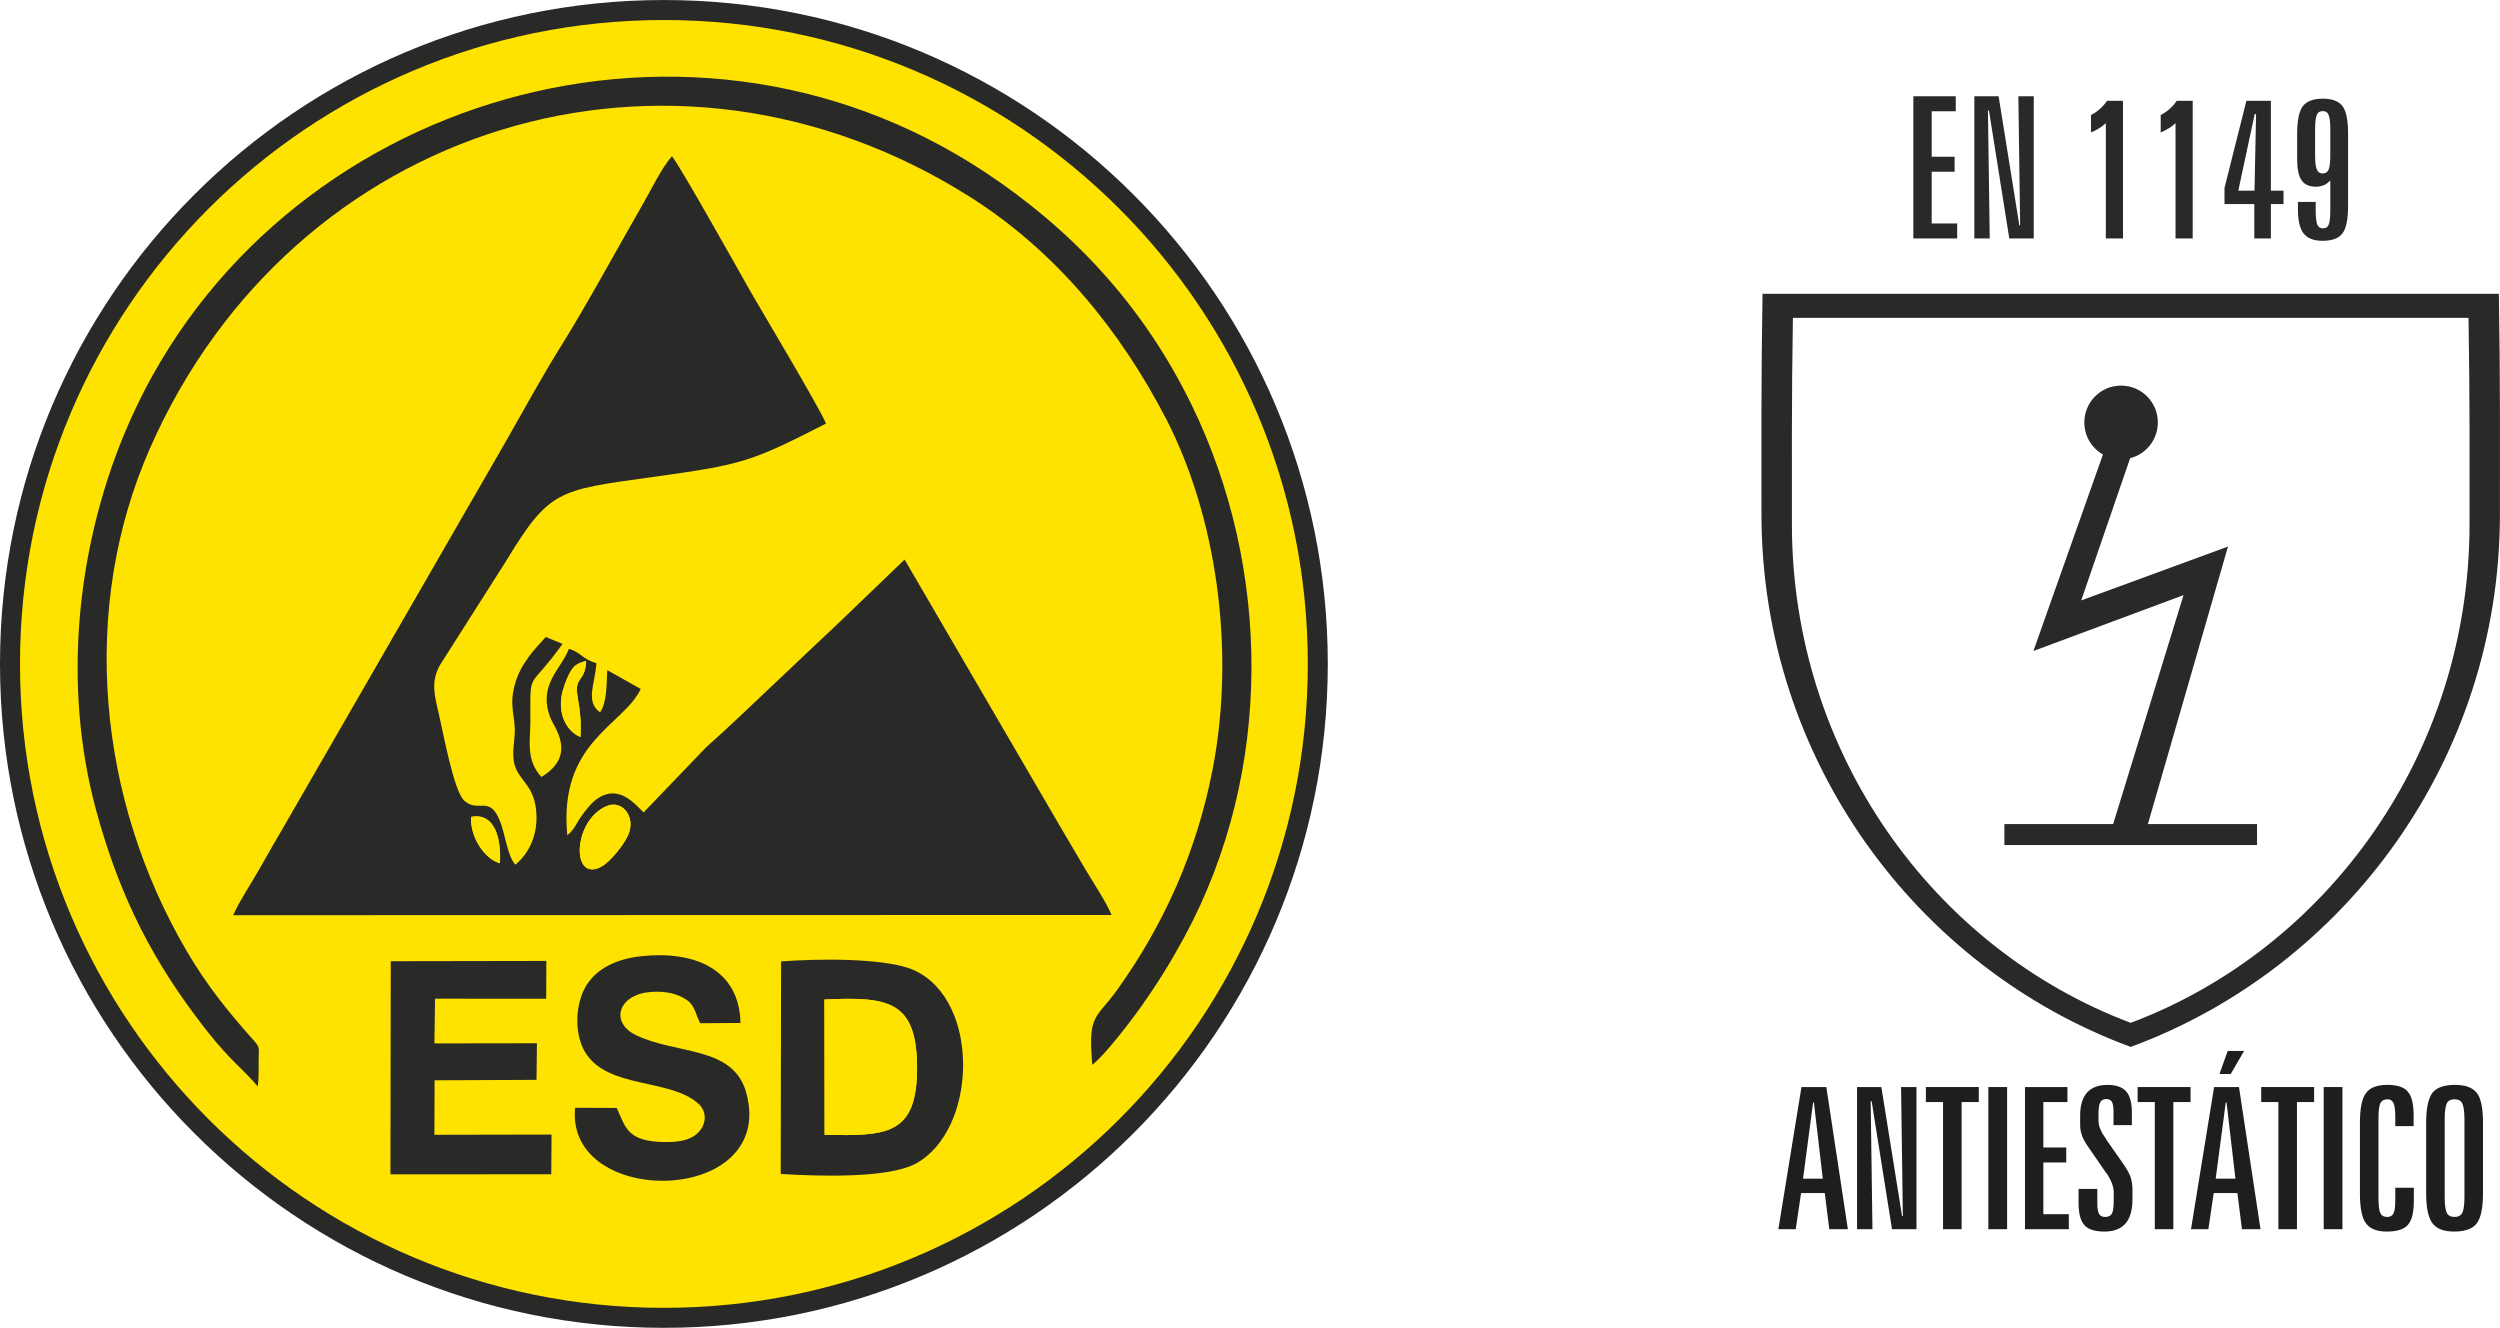
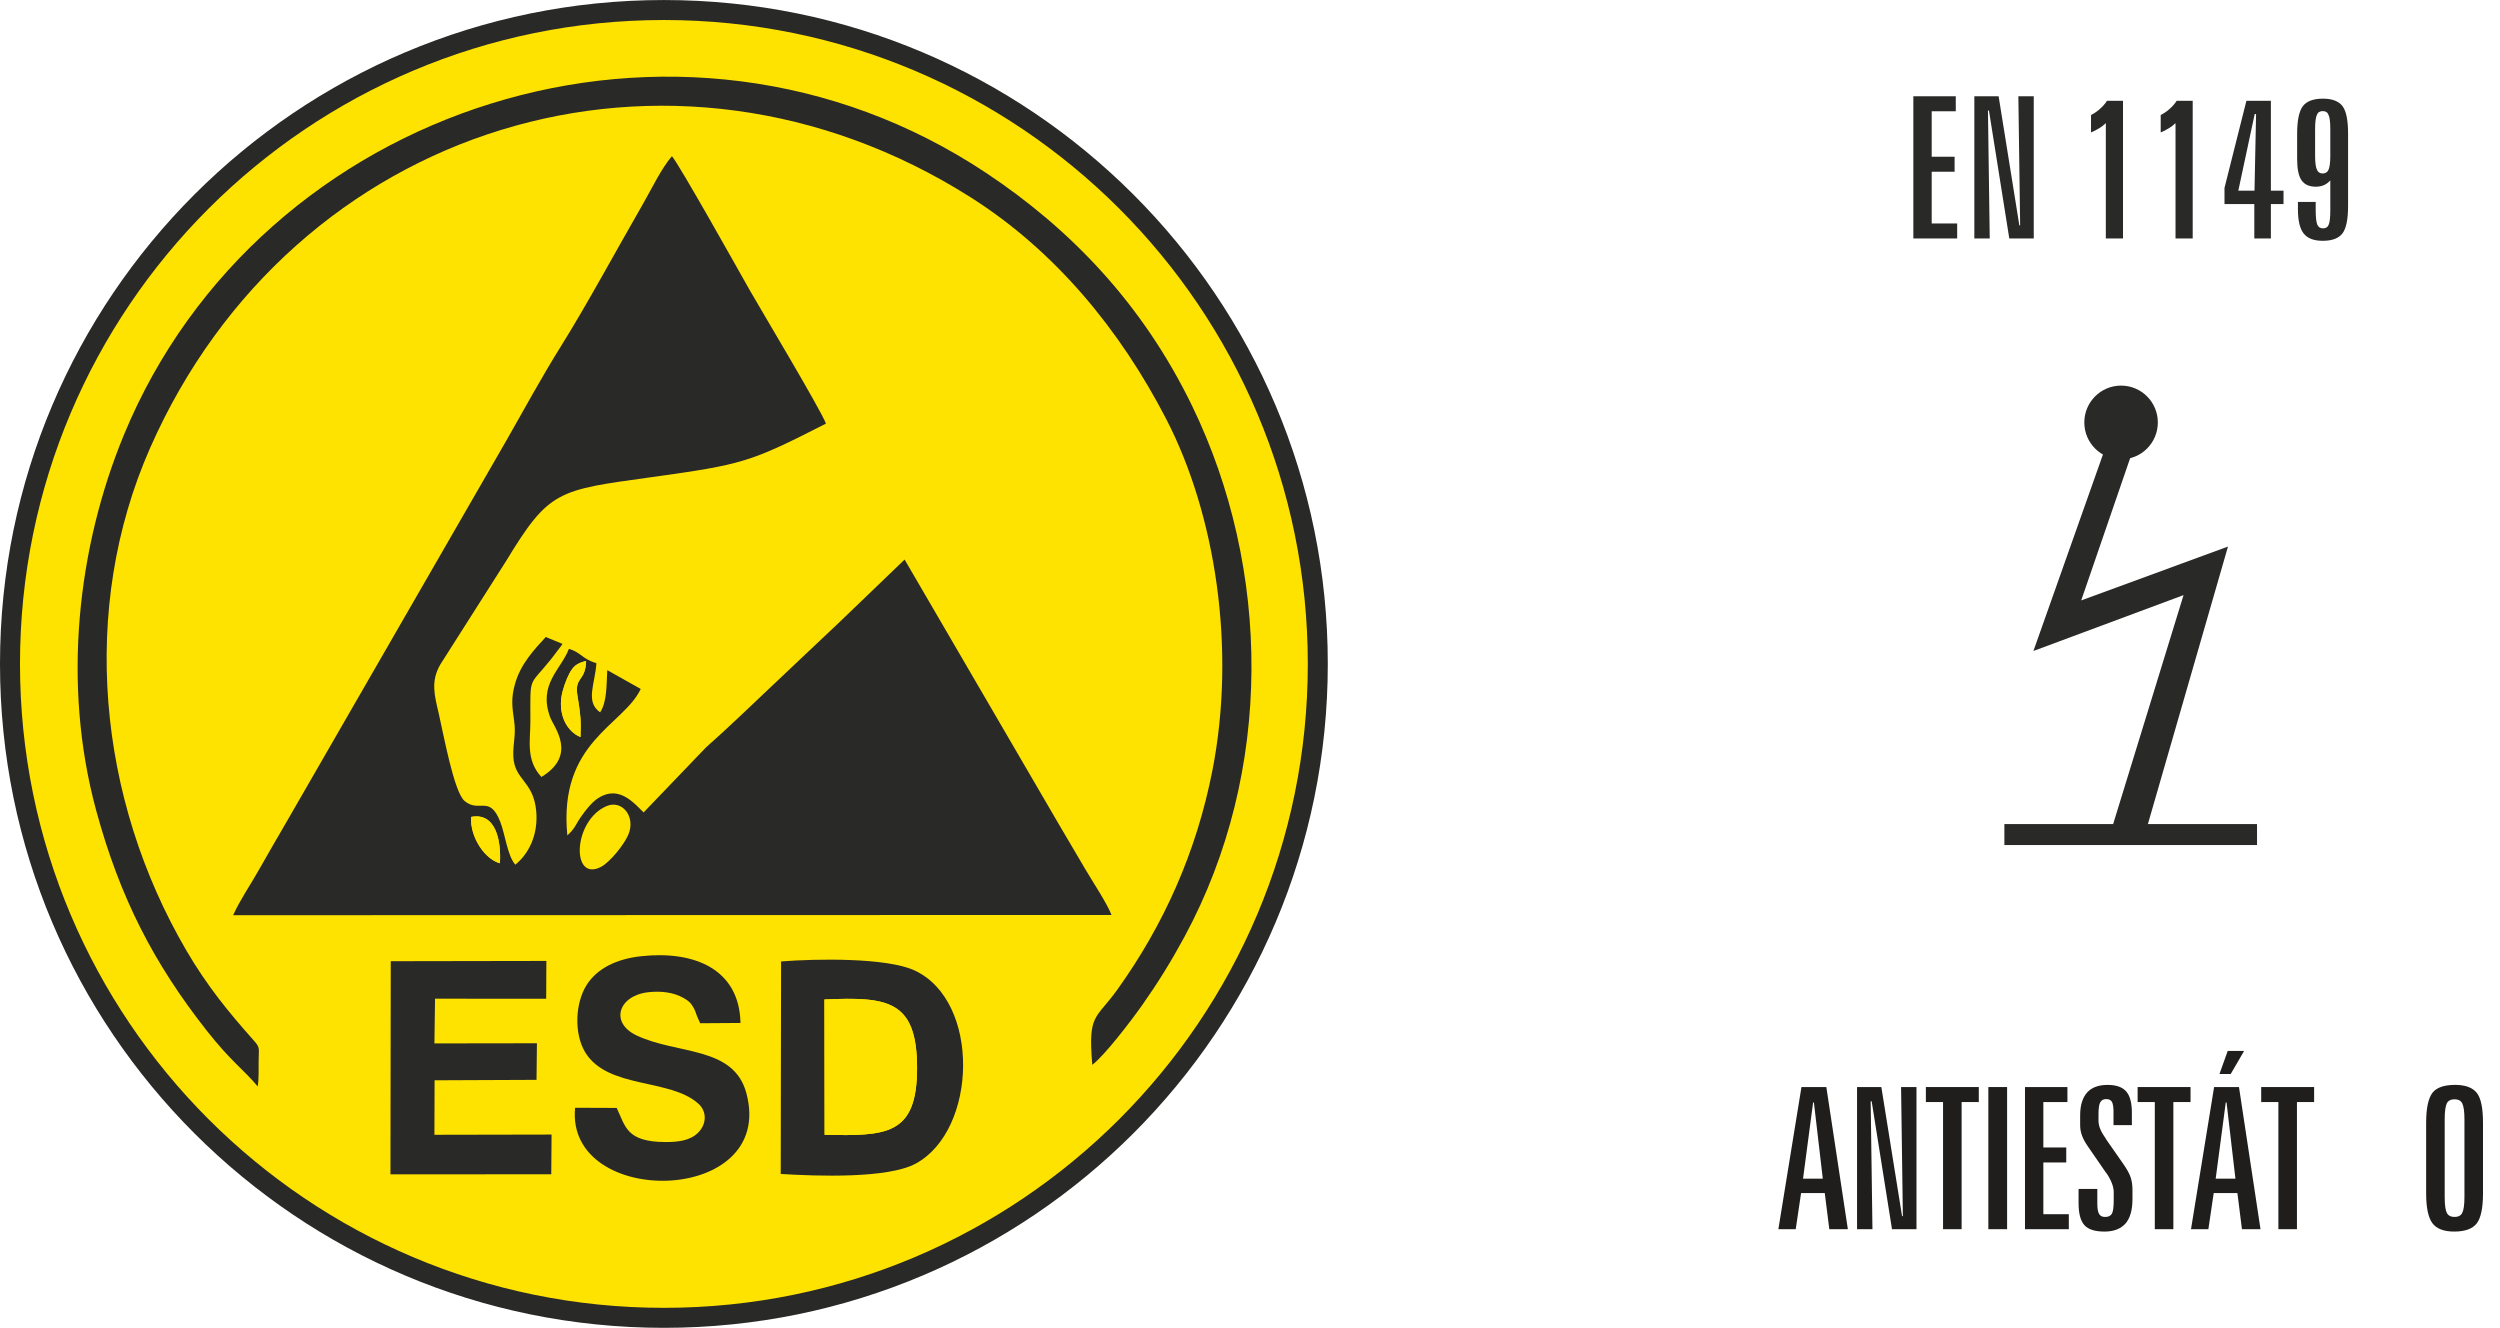
<svg xmlns="http://www.w3.org/2000/svg" xml:space="preserve" width="25.016mm" height="13.287mm" version="1.1" style="shape-rendering:geometricPrecision; text-rendering:geometricPrecision; image-rendering:optimizeQuality; fill-rule:evenodd; clip-rule:evenodd" viewBox="0 0 6181.87 3283.32">
  <defs>
    <style type="text/css">
   
    .fil2 {fill:#292928}
    .fil0 {fill:#FEE200}
    .fil1 {fill:#292928;fill-rule:nonzero}
    .fil3 {fill:#201E1C;fill-rule:nonzero}
   
  </style>
  </defs>
  <g id="Capa_x0020_1">
    <g id="_2581224985920">
      <path class="fil0" d="M1641.65 24.69c893.02,0 1616.94,723.94 1616.94,1616.96 0,893.04 -723.92,1616.99 -1616.94,1616.99 -893.02,0 -1616.94,-723.94 -1616.94,-1616.99 0,-893.02 723.92,-1616.96 1616.94,-1616.96z" />
      <path class="fil1" d="M1641.65 0c453.33,0 863.76,183.78 1160.82,480.81 297.06,297.06 480.83,707.49 480.83,1160.84 0,453.33 -183.78,863.79 -480.83,1160.87 -297.06,297.03 -707.49,480.81 -1160.82,480.81 -453.33,0 -863.76,-183.78 -1160.82,-480.81 -297.06,-297.08 -480.83,-707.54 -480.83,-1160.87 0,-453.35 183.78,-863.79 480.83,-1160.84 297.06,-297.03 707.49,-480.81 1160.82,-480.81zm1125.87 515.75c-288.11,-288.11 -686.21,-466.33 -1125.87,-466.33 -439.66,0 -837.76,178.22 -1125.87,466.33 -288.11,288.13 -466.35,686.23 -466.35,1125.9 0,439.69 178.24,837.79 466.35,1125.92 288.11,288.11 686.21,466.33 1125.87,466.33 439.66,0 837.76,-178.22 1125.87,-466.33 288.11,-288.13 466.35,-686.23 466.35,-1125.92 0,-439.66 -178.24,-837.76 -466.35,-1125.9z" />
      <path class="fil2" d="M1500.03 1993.14c38.23,-16.28 72.75,26 53.57,70.95 -10.92,25.6 -45.74,67.78 -66.87,79.1 -74.85,39.96 -70.85,-114.27 13.29,-150.05zm-335.06 26.86c61.88,-12.16 74.68,61.19 71.17,114.54 -36.84,-9.64 -74.31,-64.55 -71.17,-114.54zm270.44 -197.42c-32.52,-13.49 -54.41,-52.54 -46.9,-100.55 2.57,-16.53 11.44,-41.56 19.23,-56.19 10.21,-19.1 18.46,-25.68 41.61,-31.56 -1.68,52.81 -29.8,37.02 -21.2,87.97 6.72,40.03 9.02,57.75 7.27,100.33zm-161.14 315.51c-19.37,-21.52 -25.13,-75.17 -37.39,-106.38 -26.42,-67.36 -52.22,-20.66 -88.19,-51.23 -26.44,-22.46 -52.59,-168.21 -63.78,-216.13 -10.5,-44.85 -20.39,-79.87 4.03,-121.53l163.09 -256.48c106.16,-174.86 127.21,-174.34 358.27,-206.39 226.5,-31.48 243.7,-36.45 432.08,-132.53 -12.13,-33.39 -167.52,-292.88 -189.19,-331.16 -25.33,-44.83 -173.75,-309.98 -191.71,-330.14 -26.84,31.56 -48.71,78.36 -71.24,117.5 -63.16,109.64 -139.55,250.82 -202.51,351.44 -46.78,74.63 -93.06,159.76 -136.09,235.08l-542.64 941.38c-24.37,42.5 -44.01,75.1 -66.79,115.9 -21.75,38.92 -48.19,76.9 -65.76,115.6l2172.05 -0.57c-10.8,-28.37 -45.86,-80.95 -64.5,-112.71 -22.41,-38.25 -41.42,-70.18 -63.76,-108.29l-383.37 -657.82 -163.54 157.14c-58.32,54.64 -108.38,102.65 -163.12,154.1 -54.96,51.67 -108.46,103.86 -164.23,153.04l-154.45 160.97c-21.92,-20.86 -60.3,-69.36 -112.51,-35.29 -15.52,10.13 -30.12,28.76 -41.49,44.75 -13.67,19.2 -15.59,30.82 -34.67,47.27 -22.46,-231.89 139.57,-271.65 181.46,-362.1l-82.66 -46.41c-2.22,36.5 -0.27,77.72 -17.67,104.38 -37.59,-26.47 -12.38,-70.3 -9.22,-121.51 -36.23,-11.07 -37.78,-26.81 -67.98,-35.56 -19,50.68 -77.1,87.58 -46.06,169.72 9.32,24.69 67.61,92.84 -21.94,147.11 -39.07,-42.13 -27.28,-90.91 -27.28,-136.31 0.07,-118.61 -5.34,-83.87 52.88,-157.24l24.69 -32.57c0.25,-1.38 1.16,-1.78 1.85,-2.97l-41.37 -17c-28.34,30.94 -62.42,66.33 -76.36,116.96 -9.59,34.65 -6.94,54.56 -1.78,90.99 4.99,35.21 -3.46,54.79 -2.03,87.77 2.57,58.59 49.99,59.63 56.61,135.37 5.16,59.18 -19.5,105.94 -51.75,131.81z" />
-       <path class="fil2" d="M637.4 2686.57c2.87,-20.71 1.98,-41.81 2.13,-62.89 0.22,-33.51 4.28,-32.54 -12.65,-51.57 -62.32,-70.2 -114.66,-134.06 -165.76,-221.36 -220.05,-376.11 -265,-845.87 -90.02,-1242.91 352.93,-800.9 1286.45,-1090.29 2028.63,-620.28 209.8,132.85 370.08,328.12 484,548.47 122.22,236.49 173.25,568.53 114.14,869.67 -39.71,202.34 -120.67,381.57 -234.29,540.44 -54.69,76.41 -73.44,59.04 -62.59,186.89 30.59,-23.4 95.11,-107.64 123.31,-147.63 38.23,-54.22 71.34,-107.42 104.85,-169.45 221.31,-409.86 213.51,-910.32 18.81,-1311.98 -123.06,-253.91 -302.27,-438.75 -509.6,-576.52 -759.16,-504.56 -1794.96,-168.31 -2131.9,647.66 -114.44,277.19 -153.8,615.91 -68.55,929.1 58.91,216.4 142.63,378.03 273.21,544.12 60.22,76.53 91.51,96.45 126.3,138.24z" />
+       <path class="fil2" d="M637.4 2686.57c2.87,-20.71 1.98,-41.81 2.13,-62.89 0.22,-33.51 4.28,-32.54 -12.65,-51.57 -62.32,-70.2 -114.66,-134.06 -165.76,-221.36 -220.05,-376.11 -265,-845.87 -90.02,-1242.91 352.93,-800.9 1286.45,-1090.29 2028.63,-620.28 209.8,132.85 370.08,328.12 484,548.47 122.22,236.49 173.25,568.53 114.14,869.67 -39.71,202.34 -120.67,381.57 -234.29,540.44 -54.69,76.41 -73.44,59.04 -62.59,186.89 30.59,-23.4 95.11,-107.64 123.31,-147.63 38.23,-54.22 71.34,-107.42 104.85,-169.45 221.31,-409.86 213.51,-910.32 18.81,-1311.98 -123.06,-253.91 -302.27,-438.75 -509.6,-576.52 -759.16,-504.56 -1794.96,-168.31 -2131.9,647.66 -114.44,277.19 -153.8,615.91 -68.55,929.1 58.91,216.4 142.63,378.03 273.21,544.12 60.22,76.53 91.51,96.45 126.3,138.24" />
      <path class="fil2" d="M2038.64 2471.38c156.03,-6.89 228.73,1.33 229.05,168.58 0.3,168.9 -76.85,168.73 -228.6,166.18l-0.44 -334.76zm-108.11 431.44c89.6,5.56 264.78,11.81 333.83,-25.6 152.42,-82.68 160.85,-401.21 -2.5,-477.45 -69.41,-32.42 -245.46,-29.16 -330.47,-22.44l-0.86 525.49z" />
      <path class="fil2" d="M1422.04 2739.18c-24.04,249.83 498.06,242.71 423.6,-35.91 -31.36,-117.43 -170.36,-94.97 -271.63,-142.98 -66.89,-31.68 -44.7,-98.62 29.18,-106.85 29.83,-3.31 60.91,-0.3 86.19,13.74 13.29,7.34 20.04,13.62 26.71,26.61 3.88,7.61 4.6,11.81 7.69,19.42l7.59 16.95 99.64 -0.69c-2.62,-132.55 -113.18,-179.28 -244.91,-165.12 -61.28,6.55 -109.08,30.05 -135.07,70.53 -28.94,45.02 -31.98,120.79 -4.1,166.93 55.5,91.8 211.43,63.85 280.7,127.96 20.31,18.83 20.24,49.77 -1.78,71.39 -19.74,19.35 -49.25,22.93 -80.53,22.78 -97.12,-0.47 -98.57,-38.97 -120.44,-84.34l-102.82 -0.42z" />
      <polygon class="fil2" points="1075.74,2469.43 1350.57,2469.58 1351.04,2376.1 966.24,2376.76 965.5,2903.83 1363.15,2903.59 1363.87,2805.41 1074.2,2805.98 1074.62,2671.22 1326.68,2670.14 1327.69,2579.67 1074.2,2580.04 " />
      <path class="fil0" d="M2039.08 2806.15c151.75,2.55 228.9,2.72 228.6,-166.18 -0.32,-167.25 -73.02,-175.48 -229.05,-168.58l0.44 334.76z" />
-       <path class="fil0" d="M1500.03 1993.14c-84.14,35.78 -88.15,190.01 -13.29,150.05 21.13,-11.32 55.95,-53.5 66.87,-79.1 19.18,-44.95 -15.35,-87.23 -53.57,-70.95z" />
      <path class="fil0" d="M1435.41 1822.59c1.75,-42.58 -0.54,-60.3 -7.27,-100.33 -8.6,-50.95 19.52,-35.16 21.2,-87.97 -23.15,5.88 -31.41,12.45 -41.61,31.56 -7.78,14.63 -16.66,39.66 -19.23,56.19 -7.51,48.01 14.38,87.06 46.9,100.55z" />
      <path class="fil0" d="M1236.14 2134.54c3.51,-53.35 -9.29,-126.7 -71.17,-114.54 -3.14,49.99 34.32,104.9 71.17,114.54z" />
    </g>
    <g id="_2581224991392">
-       <path class="fil2" d="M6179.05 726.44c3.68,209.53 2.69,398.32 2.69,544.98 0,604.27 -381.4,1121.3 -913.06,1317.29 -531.64,-195.99 -913.01,-713.02 -913.01,-1317.29 0,-146.66 -1.01,-335.46 2.62,-544.98l1820.76 0zm-75 59.48c3.34,196.18 2.47,372.89 2.47,510.19 0,565.67 -349.99,1049.59 -837.84,1233.07 -487.8,-183.48 -837.74,-667.4 -837.74,-1233.07 0,-137.3 -0.86,-314.01 2.45,-510.19l1670.66 0z" />
      <polygon class="fil2" points="4956.31,2037.67 5581.06,2037.67 5581.06,2089.52 4956.31,2089.52 " />
      <polygon class="fil2" points="5202.9,1115.77 5028.12,1609.67 5399.36,1471.51 5221.86,2048.72 5309.29,2044.27 5509.27,1351.41 5146.31,1484.63 5269.52,1126.44 " />
      <path class="fil2" d="M5244.84 953.44c50.26,0 90.94,40.8 90.94,91.14 0,50.34 -40.67,91.14 -90.94,91.14 -50.21,0 -90.86,-40.8 -90.86,-91.14 0,-50.34 40.65,-91.14 90.86,-91.14z" />
      <path class="fil3" d="M4397.46 3039.42m85.92 -313.41l-24.91 188.45 48.83 0 -21.97 -188.45 -1.95 0zm-28.81 -38.08l61.51 0 53.23 351.49 -45.89 0 -11.24 -89.33 -58.57 0 -13.2 89.33 -42.95 0 57.11 -351.49z" />
      <path class="fil3" d="M4592.04 3039.42m0 -351.49l60.05 0 51.25 319.27 1.95 0 -4.4 -319.27 38.08 0 0 351.49 -60.52 0 -50.29 -316.35 -2.45 0 4.4 316.35 -38.08 0 0 -351.49z" />
      <path class="fil3" d="M4762.2 3039.42m0 -351.49l130.85 0 0 37.09 -42.48 0 0 314.4 -45.89 0 0 -314.4 -42.48 0 0 -37.09z" />
      <path class="fil3" d="M4916.7 3039.42m0 -351.49l46.36 0 0 351.49 -46.36 0 0 -351.49z" />
      <path class="fil3" d="M5007.29 3039.42m0 -351.49l104.95 0 0 37.09 -59.55 0 0 112.29 56.64 0 0 37.12 -56.64 0 0 127.91 62.99 0 0 37.09 -108.38 0 0 -351.49z" />
      <path class="fil3" d="M5139.77 3039.42m131.81 -288.04l0 30.77 -45.42 0 0 -33.68c0,-11.71 -1.46,-19.55 -3.9,-23.92 -2.42,-4.4 -7.31,-6.85 -13.67,-6.85 -7.31,0 -12.21,2.45 -15.12,7.81 -2.94,4.89 -4.4,14.65 -4.4,29.31l0 17.08c0,12.7 6.35,27.33 18.56,44.43l0 0.47 42.95 61.53c8.8,12.68 15.15,23.92 18.06,33.19 2.94,8.8 4.4,19.05 4.4,30.77l0 22.93c0,26.86 -5.86,46.88 -17.08,60.05 -11.74,13.17 -28.81,20.02 -52.24,20.02 -23.45,0 -40.03,-5.36 -49.32,-15.62 -9.76,-10.75 -14.63,-28.81 -14.63,-55.16l0 -34.67 46.36 0 0 35.63c0,12.7 1.48,21.47 4.4,26.37 2.94,4.87 7.81,7.31 15.15,7.31 7.81,0 13.67,-2.92 16.58,-8.3 2.94,-5.36 4.4,-16.58 4.4,-32.69l0 -20.51c0,-13.17 -5.86,-28.81 -17.57,-46.38l-1.46 -1.46 -45.42 -65.91c-6.33,-9.27 -11.22,-18.06 -14.13,-26.37 -2.94,-8.3 -4.4,-16.61 -4.4,-25.38l0 -24.41c0,-24.88 5.86,-43.44 17.08,-56.14 11.24,-12.68 28.32,-19.03 50.78,-19.03 20.98,0 36.6,5.36 45.89,16.11 9.27,10.23 14.16,28.29 14.16,52.71z" />
      <path class="fil3" d="M5285.81 3039.42m0 -351.49l130.85 0 0 37.09 -42.48 0 0 314.4 -45.89 0 0 -314.4 -42.48 0 0 -37.09z" />
      <path class="fil3" d="M5417.82 3039.42m85.92 -313.41l-24.91 188.45 48.83 0 -21.97 -188.45 -1.95 0zm-28.81 -38.08l61.51 0 53.23 351.49 -45.89 0 -11.24 -89.33 -58.57 0 -13.2 89.33 -42.95 0 57.11 -351.49zm33.68 -89.33l40.53 0 -33.19 57.11 -27.82 0 20.49 -57.11z" />
      <path class="fil3" d="M5591.39 3039.42m0 -351.49l130.85 0 0 37.09 -42.48 0 0 314.4 -45.89 0 0 -314.4 -42.48 0 0 -37.09z" />
-       <path class="fil3" d="M5745.89 3039.42m0 -351.49l46.36 0 0 351.49 -46.36 0 0 -351.49z" />
-       <path class="fil3" d="M5835.49 3039.42m132.8 -281.19l0 26.37 -45.39 0 0 -23.92c0,-15.64 -1.48,-26.86 -4.4,-33.21 -2.94,-6.35 -7.81,-9.27 -14.65,-9.27 -8.3,0 -14.16,2.92 -17.57,9.27 -3.41,6.35 -4.89,19.52 -4.89,40.03l0 192.35c0,20.51 1.48,34.18 4.89,40.03 2.92,6.35 8.3,9.27 16.61,9.27 7.31,0 12.68,-2.92 15.62,-8.77 2.92,-6.35 4.4,-16.61 4.4,-31.75l0 -31.73 45.89 0 0 32.22c0,28.81 -4.89,48.34 -14.65,59.55 -9.76,11.24 -27.33,16.61 -52.24,16.61 -24.41,0 -41.49,-6.85 -51.25,-20.02 -10.26,-13.67 -15.15,-38.08 -15.15,-74.21l0 -174.76c0,-35.63 4.89,-60.54 15.15,-73.71 9.76,-13.2 27.33,-20.02 52.24,-20.02 24.39,0 41.49,5.36 50.76,16.58 9.76,10.75 14.65,30.27 14.65,59.08z" />
      <path class="fil3" d="M5999.23 3039.42m140.61 -263.13l0 174.76c0,36.13 -5.36,61.04 -15.62,74.21 -10.26,13.17 -28.81,20.02 -55.65,20.02 -25.4,0 -43.47,-6.85 -53.72,-20.51 -10.23,-13.67 -15.62,-38.08 -15.62,-73.71l0 -174.76c0,-36.13 5.39,-60.54 15.62,-74.21 10.26,-13.17 29.31,-19.52 56.14,-19.52 25.4,0 43.47,6.82 53.7,20.02 10.26,13.17 15.15,38.08 15.15,73.71zm-45.89 -8.8c0,-19.03 -1.95,-32.22 -5.36,-39.04 -3.43,-6.85 -9.79,-10.26 -19.05,-10.26 -9.27,0 -15.62,3.41 -19.03,9.76 -3.43,6.85 -5.39,20.02 -5.39,39.54l0 192.35c0,20.02 1.95,33.19 5.39,39.54 3.41,6.35 9.76,9.76 19.03,9.76 9.27,0 15.62,-3.41 19.05,-10.26 3.41,-6.82 5.36,-19.52 5.36,-39.04l0 -192.35z" />
      <path class="fil1" d="M4731.21 589.54m0 -351.49l104.95 0 0 37.09 -59.55 0 0 112.29 56.64 0 0 37.12 -56.64 0 0 127.91 62.99 0 0 37.09 -108.38 0 0 -351.49zm150.84 351.49m0 -351.49l60.05 0 51.25 319.27 1.95 0 -4.4 -319.27 38.08 0 0 351.49 -60.52 0 -50.29 -316.35 -2.45 0 4.4 316.35 -38.08 0 0 -351.49zm288.51 351.49m39.56 -340.28l39.54 0 0 340.28 -42.48 0 0 -285.09c-4.89,4.87 -10.75,9.27 -16.61,12.68 -6.35,3.9 -12.68,7.34 -20.02,10.26l0 -42.95c8.3,-4.4 15.64,-9.29 21.97,-15.15 6.85,-5.86 12.7,-12.68 17.59,-20.02zm132.77 340.28m39.56 -340.28l39.54 0 0 340.28 -42.48 0 0 -285.09c-4.89,4.87 -10.75,9.27 -16.61,12.68 -6.35,3.9 -12.68,7.34 -20.02,10.26l0 -42.95c8.3,-4.4 15.64,-9.29 21.97,-15.15 6.85,-5.86 12.7,-12.68 17.59,-20.02zm118.15 340.28m74.68 -307.56l-40.5 189.41 40.03 0 3.9 -189.41 -3.43 0zm-20.49 -32.72l60.52 0 0 222.13 31.26 0 0 33.21 -31.26 0 0 84.93 -41 0 0 -84.93 -73.71 0 0 -40.03 54.19 -215.31zm125.46 340.28m125.95 -258.73l0 177.7c0,33.19 -4.4,55.65 -13.67,68.33 -9.29,12.21 -25.4,18.56 -48.83,18.56 -21.97,0 -37.59,-5.86 -47.35,-18.06 -9.27,-11.71 -14.16,-31.73 -14.16,-60.05l0 -18.06 43.94 0 0 21c0,17.08 1.46,28.79 3.9,35.14 2.94,6.35 7.31,9.27 14.16,9.27 6.85,0 11.71,-2.92 14.16,-9.27 2.45,-5.86 3.9,-17.57 3.9,-35.14l0 -74.21c-4.89,5.36 -10.26,9.27 -15.62,11.71 -5.86,2.45 -12.7,3.9 -20.02,3.9 -16.61,0 -28.32,-5.36 -35.63,-16.11 -7.34,-10.75 -10.75,-28.32 -10.75,-53.2l0 -61.51c0,-33.21 4.89,-56.14 14.16,-68.35 9.27,-12.21 25.87,-18.56 49.79,-18.56 22.93,0 39.04,6.35 48.34,18.56 9.27,12.68 13.67,35.14 13.67,68.35zm-43.94 -11.74c0,-17.08 -1.46,-28.79 -4.4,-35.14 -2.45,-6.35 -7.31,-9.27 -14.16,-9.27 -7.31,0 -12.21,2.92 -14.63,9.27 -2.94,6.35 -4.4,18.06 -4.4,35.14l0 65.44c0,17.08 1.46,28.29 4.4,34.65 2.42,6.35 7.31,9.76 14.13,9.76 7.34,0 12.21,-3.41 14.65,-9.27 2.94,-6.35 4.4,-18.06 4.4,-35.14l0 -65.44z" />
    </g>
  </g>
</svg>